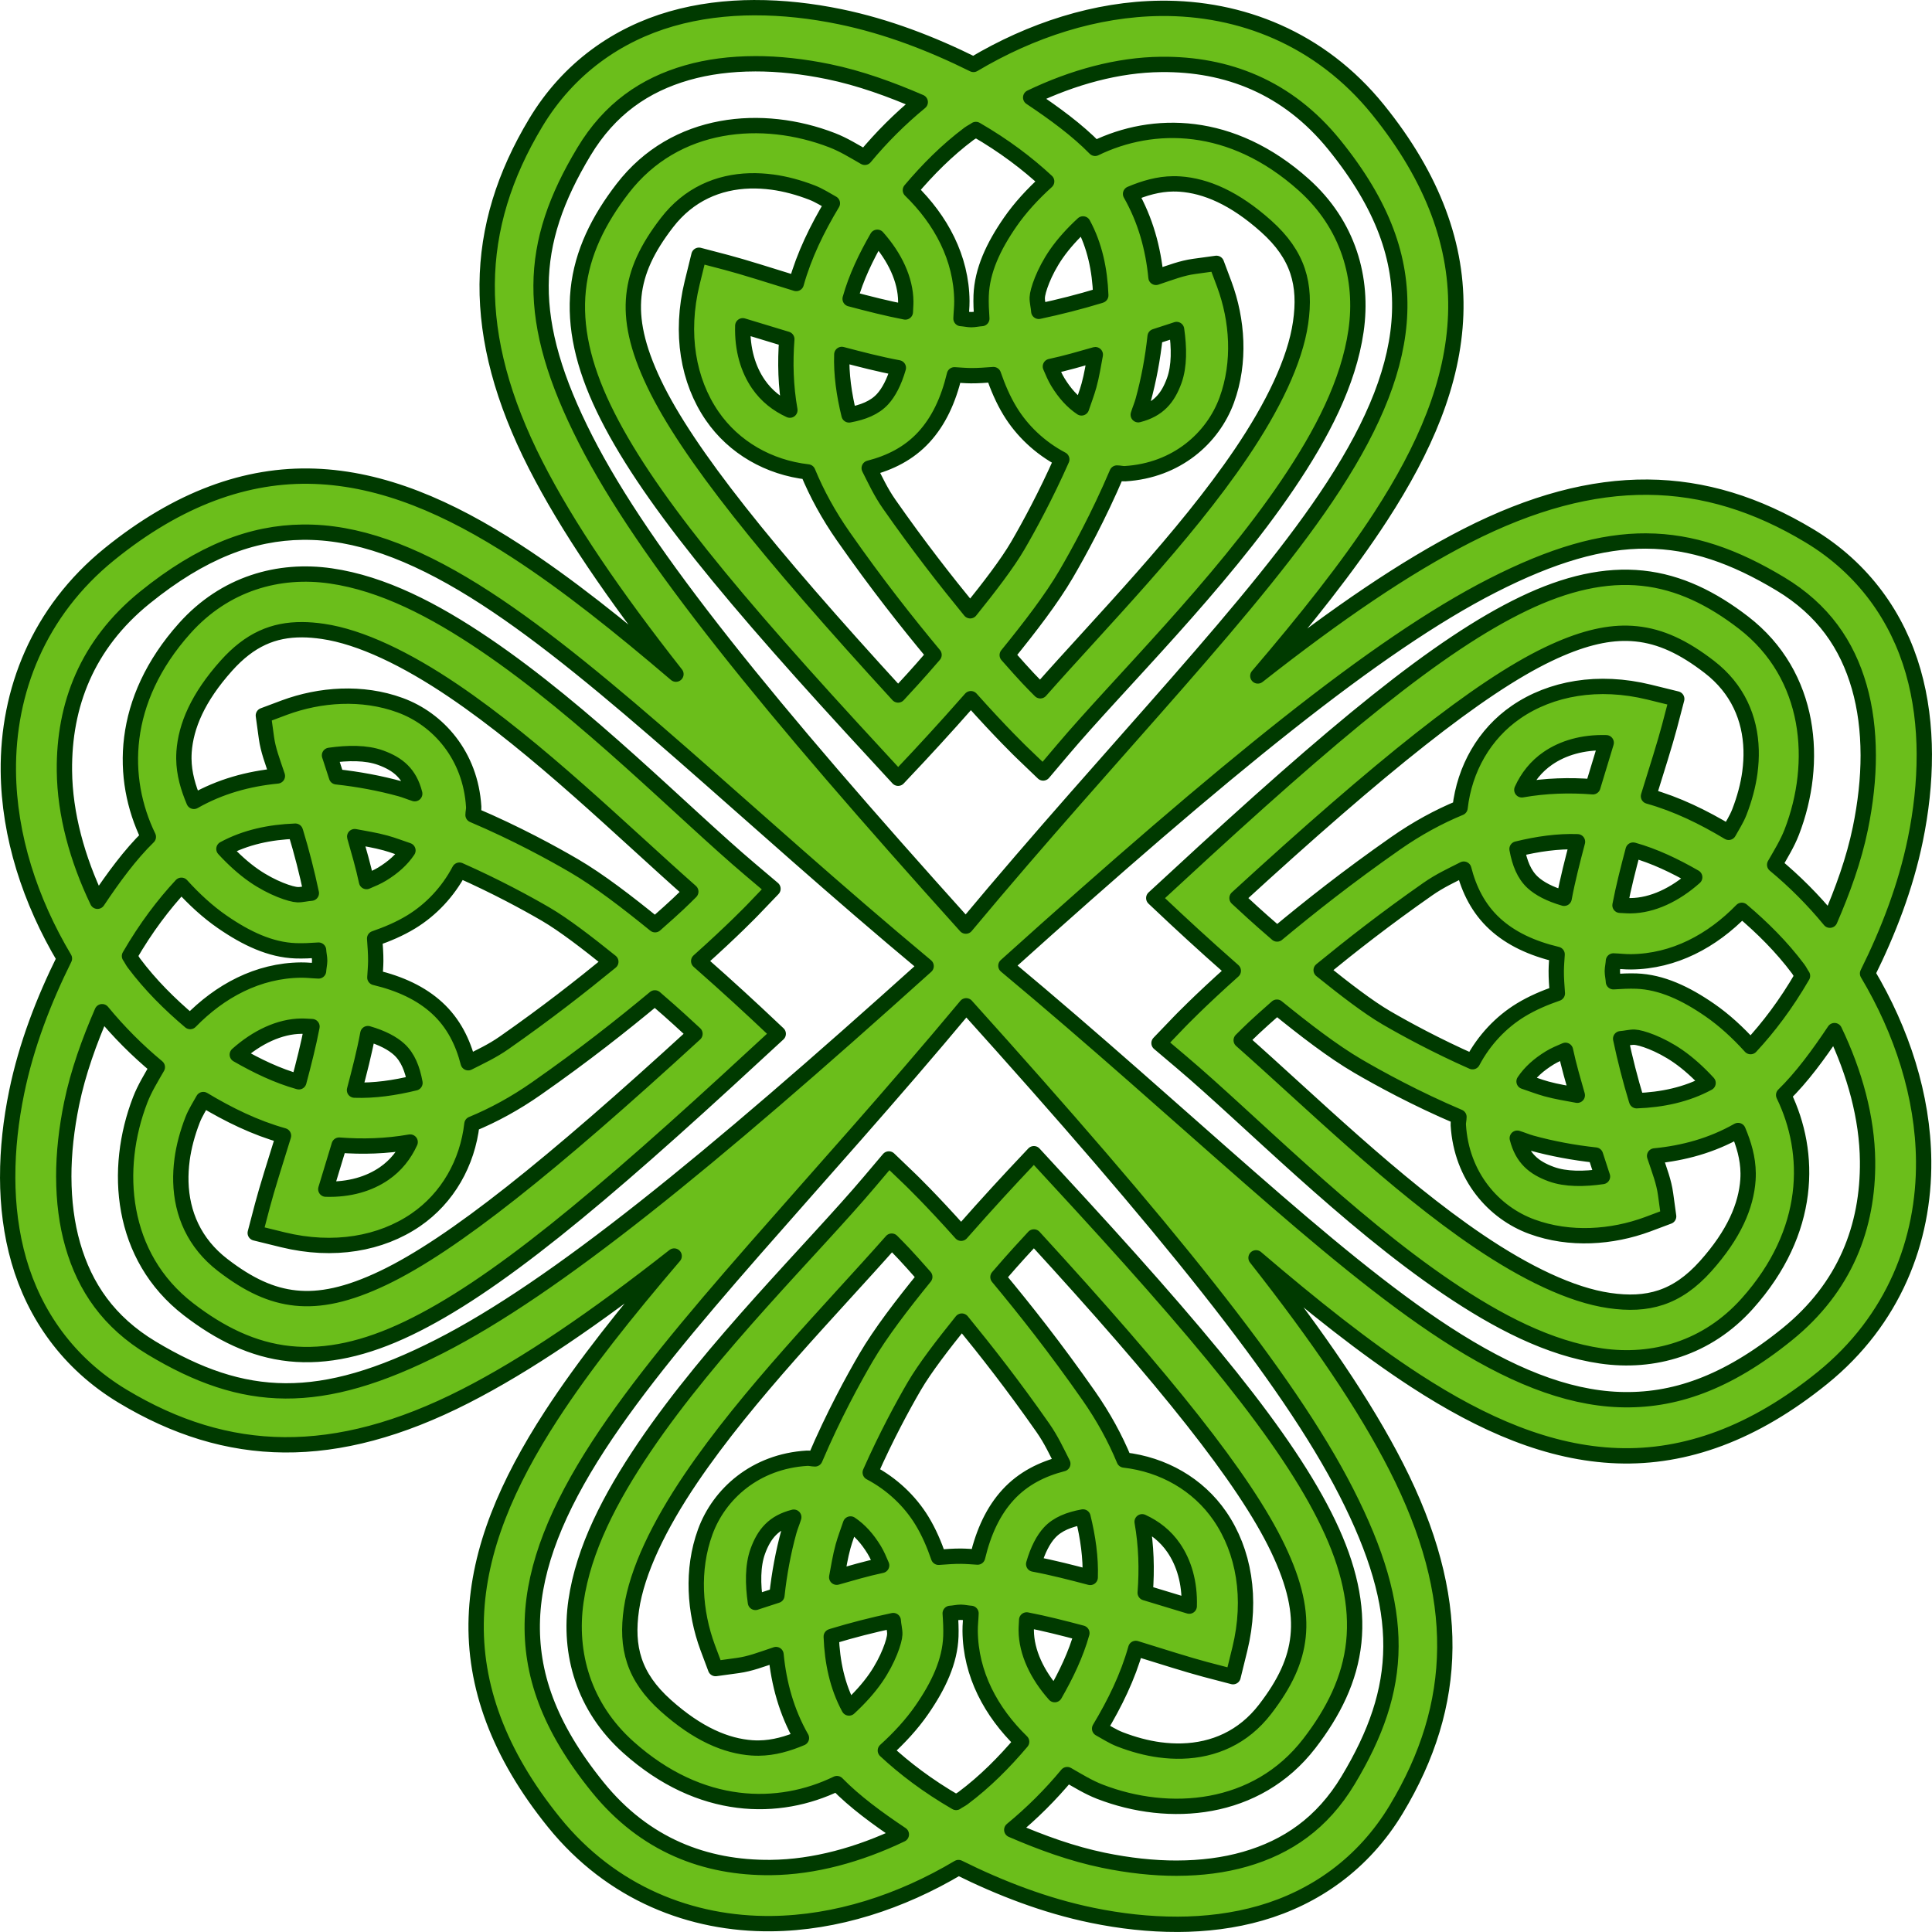
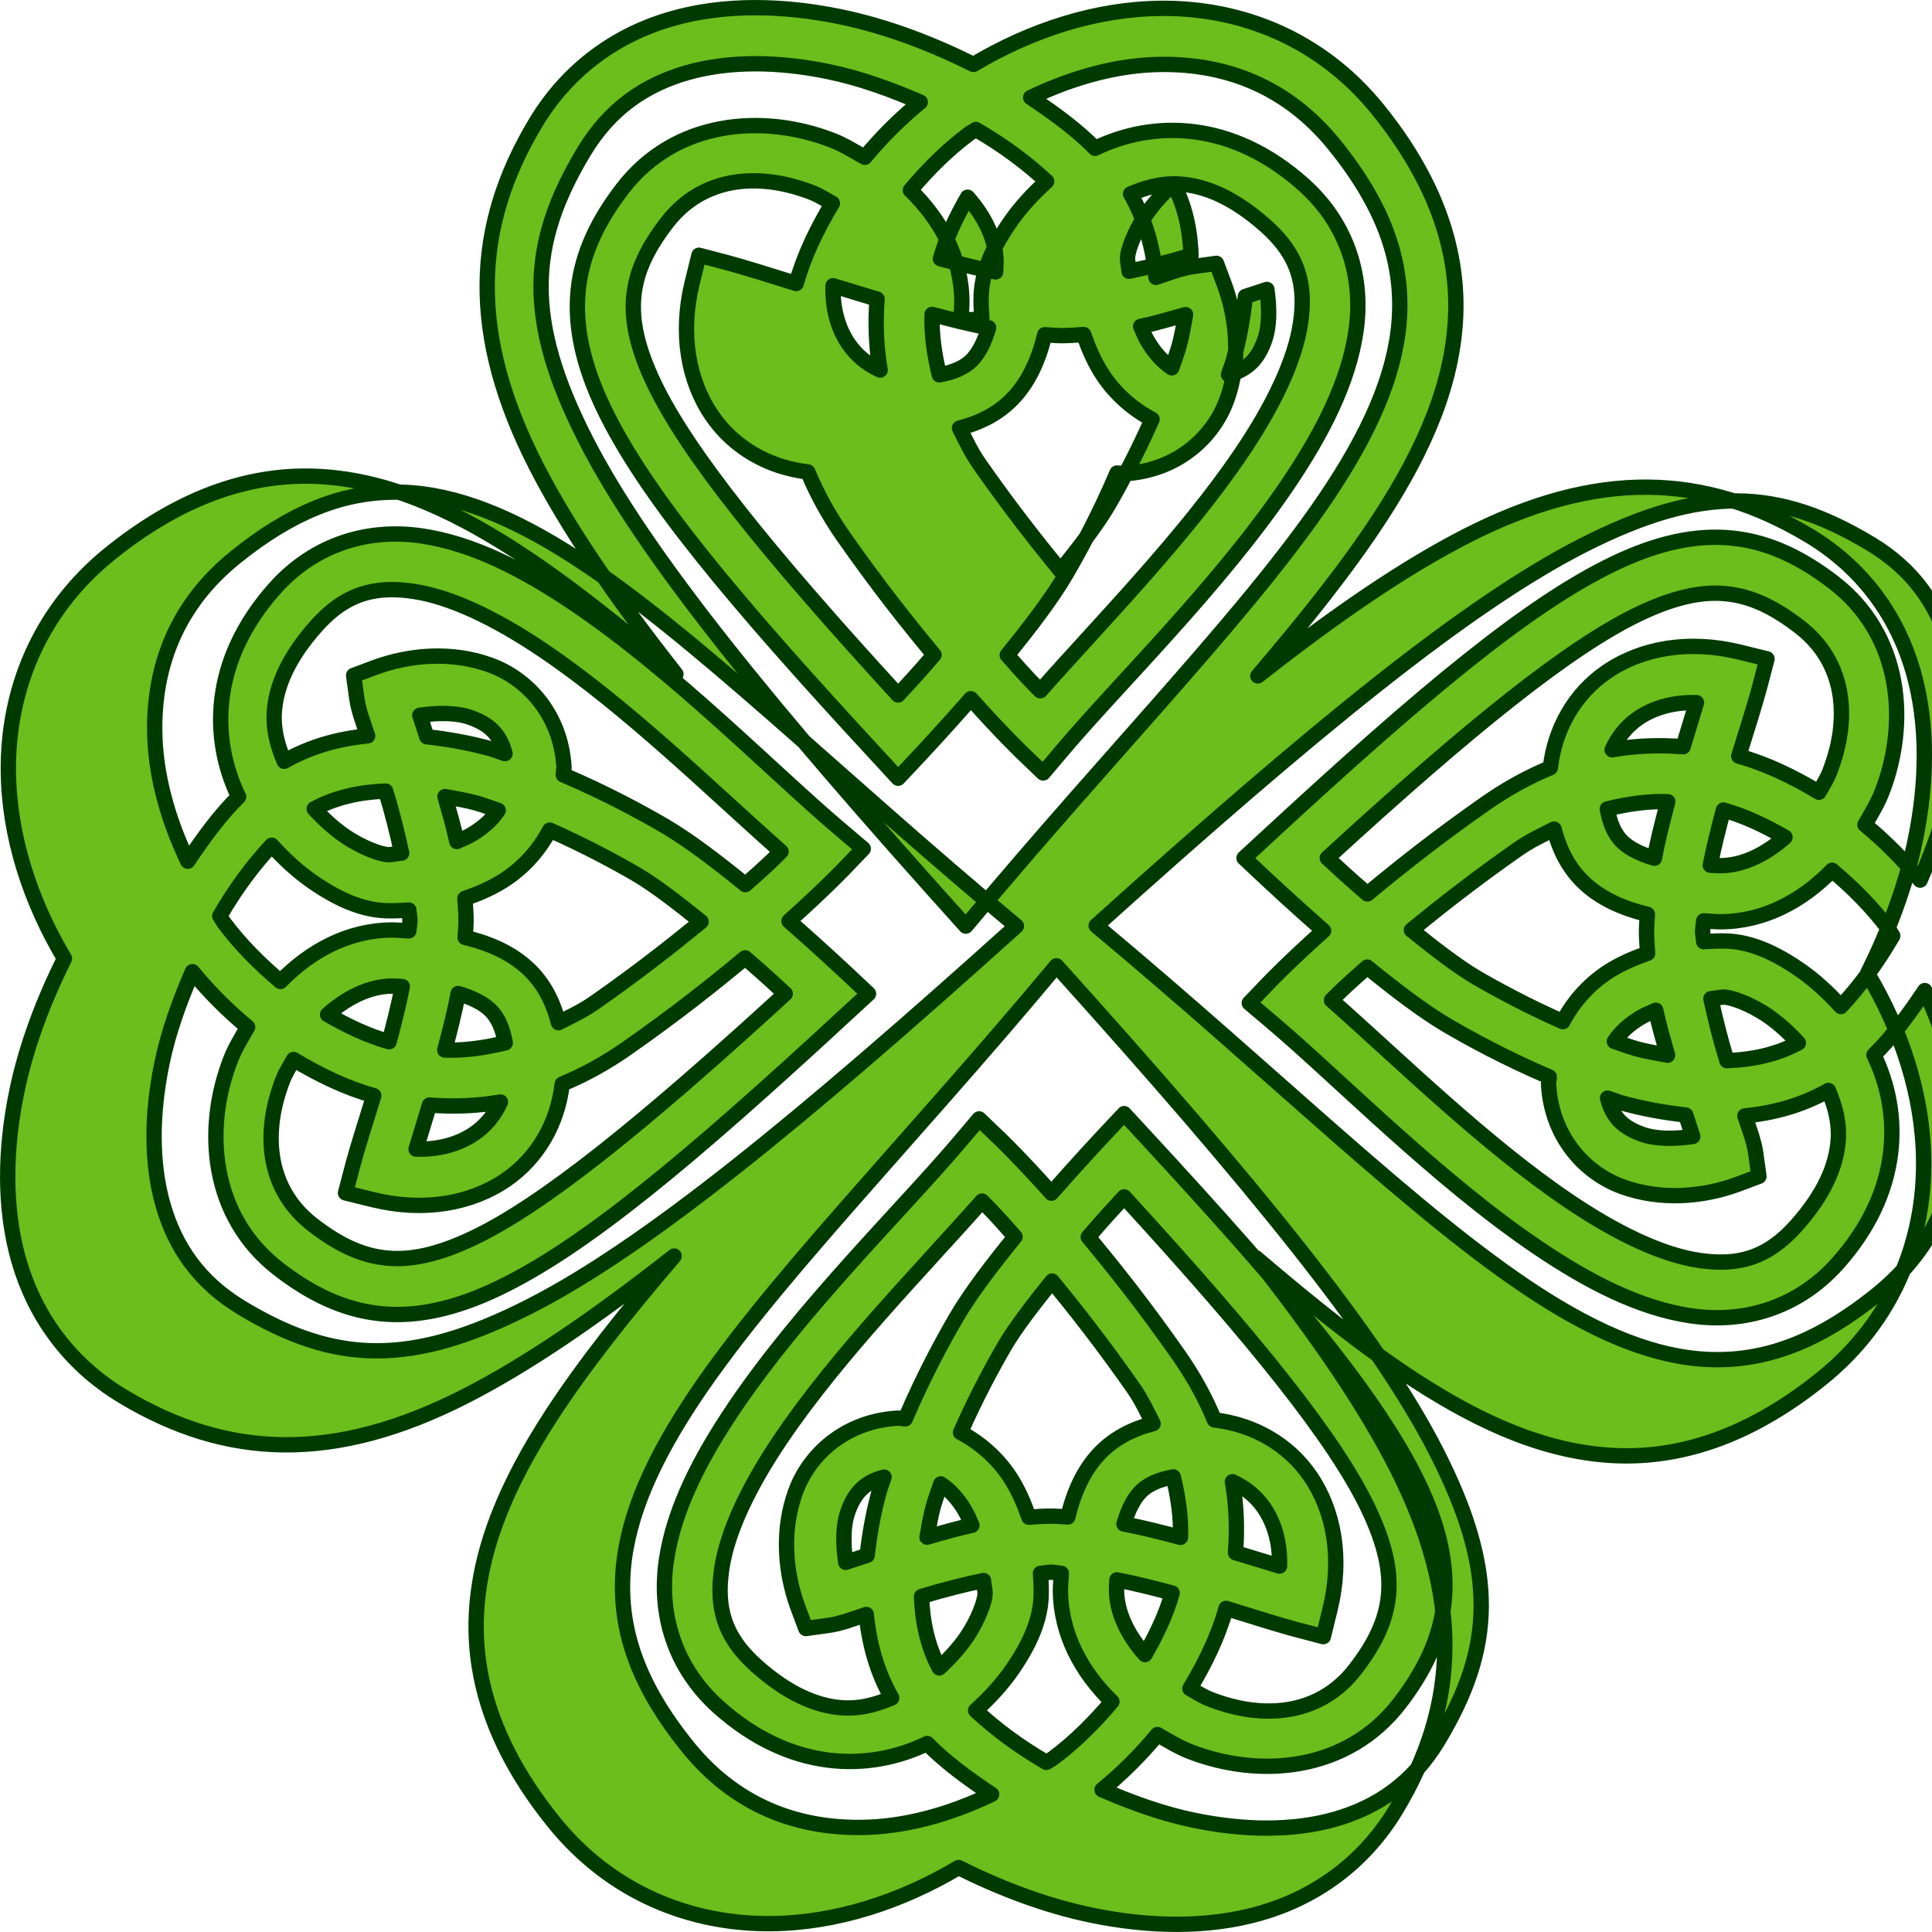
<svg xmlns="http://www.w3.org/2000/svg" width="284.51mm" height="284.51mm" version="1.1" viewBox="0 0 1008.1 1008.1">
  <g transform="translate(615.48 -48.314)">
-     <path d="m-221.73 52.314c-14.778 0.04-29.435 1.807-43.442 5.838-28.014 8.061-53.567 25.597-70.765 54.181-32.877 54.651-34.7 110.65 0 178.68 16.369 32.094 40.636 67.706 73.158 109.07-29.258-24.976-56.742-46.949-83.24-64.148-35.291-22.908-69.687-37.824-105.29-39.105-35.602-1.278-71.318 11.705-107 40.584-37.15 30.063-53.215 71.738-52.816 113.3 0.327 33.902 11.375 67.699 29.266 97.744-10.768 21.696-19.862 45.119-24.922 69.729-3.027 14.725-4.727 29.694-4.687 44.471h-0.01c0.04 14.778 1.807 29.435 5.838 43.442 8.061 28.014 25.597 53.567 54.181 70.765 54.651 32.877 110.65 34.7 178.68 0 32.094-16.369 67.706-40.636 109.07-73.158-24.976 29.258-46.949 56.742-64.148 83.24-22.908 35.291-37.824 69.687-39.105 105.29-1.278 35.602 11.705 71.318 40.584 107 30.063 37.15 71.738 53.215 113.3 52.816 33.902-0.327 67.699-11.375 97.744-29.266 21.696 10.768 45.12 19.862 69.729 24.922 14.724 3.028 29.694 4.727 44.471 4.687v0.01c14.778-0.04 29.435-1.807 43.442-5.838 28.014-8.061 53.567-25.597 70.765-54.181 32.877-54.651 34.7-110.65 0-178.68-16.369-32.094-40.636-67.706-73.158-109.07 29.258 24.976 56.742 46.949 83.24 64.148 35.291 22.908 69.687 37.825 105.29 39.105 35.602 1.278 71.318-11.705 107-40.584 37.15-30.063 53.215-71.738 52.816-113.3-0.327-33.902-11.375-67.699-29.266-97.744 10.768-21.696 19.862-45.119 24.922-69.729 3.028-14.725 4.727-29.694 4.687-44.471h0.01c-0.04-14.778-1.807-29.435-5.838-43.442-8.061-28.014-25.597-53.567-54.181-70.765-54.651-32.877-110.65-34.7-178.68 0-32.094 16.369-67.706 40.636-109.07 73.158 24.976-29.258 46.949-56.742 64.148-83.24 22.908-35.291 37.824-69.687 39.105-105.29 1.276-35.604-11.707-71.32-40.586-107.01-30.05-37.139-71.725-53.204-113.29-52.805-33.902 0.327-67.699 11.375-97.744 29.266-21.696-10.769-45.12-19.863-69.729-24.923-14.724-3.027-29.694-4.727-44.471-4.687v-7e-3zm0.114 29.266c12.461-0.033 25.399 1.44 38.412 4.116 16.376 3.367 32.432 9.203 47.9 15.898-10.561 8.688-20.237 18.326-28.923 28.809-5.573-3.194-11.071-6.609-17.034-8.917-36.158-13.994-81.781-10.524-109.29 25.151-12.59 16.326-21.194 33.55-23.207 52.816-2.013 19.264 2.594 39.605 13.261 61.848 21.334 44.485 66.627 98.96 143.02 181.54l10.632 11.546 10.746-11.432s12.893-13.758 27.208-30.066c15.815 17.724 26.522 28.009 26.522 28.009l11.204 10.746 10.06-11.889c29.456-34.829 81.923-85.922 117.52-138.56 17.799-26.317 31.736-53.087 35.668-80.253s-3.89-55.287-27.323-76.252c-37.695-33.726-78.631-33.634-108.83-18.977-9.24-9.455-21.05-18.132-33.61-26.522 22.069-10.574 45.505-17.044 68.135-17.262 34.125-0.329 65.807 11.666 90.321 41.956 25.695 31.753 35.074 59.522 34.068 87.57-1.007 28.047-13.087 57.577-34.411 90.428-40.31 62.103-113.2 135.21-191.95 229.67-102.56-113.9-167.64-193.58-198.35-253.79-31.87-62.483-29.929-102.1-0.914-150.33 13.463-22.378 31.739-34.826 53.738-41.156 10.998-3.165 22.978-4.655 35.44-4.687l-0.01-7e-3zm115.35 34.296c14.867 8.609 26.96 17.823 36.926 27.094-7.329 6.626-13.867 13.772-18.977 21.149-8.841 12.763-14.722 25.356-15.205 38.412-0.143 3.874 0.066 7.931 0.343 12.004-1.721 0.07-3.846 0.586-5.487 0.572h-0.114c-1.565-0.014-3.621-0.49-5.259-0.572 0.1-3.093 0.486-5.866 0.457-9.146-0.201-22.543-10.959-42.361-26.866-57.839 9.058-10.719 19.082-20.825 30.524-29.38 1.155-0.864 2.484-1.449 3.658-2.286v-7e-3zm-117.89 26.815c3.811-0.106 7.681 0.112 11.575 0.629l-0.01-8e-3c6.923 0.919 13.92 2.822 20.806 5.487 3.808 1.474 7.107 3.663 10.632 5.602-7.921 13.198-14.714 27.004-18.863 41.849-13.196-4.102-28.111-8.816-36.354-10.975l-14.404-3.773-3.544 14.404c-6.486 26.505-2.074 51.226 10.403 69.393 11.4 16.597 29.628 26.948 49.958 29.266 4.658 11.294 10.814 22.588 18.52 33.61 17.576 25.14 33.171 44.8 47.329 61.848-9.978 11.59-13.536 15.198-18.749 20.921-68.666-74.921-109.95-126.29-127.23-162.34-9.127-19.032-11.952-33.437-10.632-46.071 1.32-12.633 6.758-24.448 17.262-38.069 11.383-14.761 26.784-21.317 43.299-21.778zm220.9 1.558c1.129-0.011 2.269 0.02 3.422 0.1v-8e-3c13.53 0.941 28.432 7.201 45.043 22.064 16.858 15.083 20.826 30.416 17.948 50.301s-14.49 43.753-30.981 68.135c-29.848 44.133-73.353 88.259-104.83 123.92-4.614-4.661-6.871-6.82-17.262-18.634 11.718-14.427 23.159-29.277 30.752-42.292 6.459-11.072 16.922-30.115 26.522-52.702 1.457 8e-3 2.736 0.434 4.23 0.343 26.895-1.63 45.805-18.598 53.045-38.412 7.242-19.814 5.596-41.814-1.258-60.361l-4.115-10.975-11.661 1.601c-6.479 0.903-11.8 3.004-19.892 5.716-1.461-15.078-5.444-29.824-13.261-43.556 7.078-2.984 14.398-5.173 22.3-5.245zm-47.107 20.906c6.1 11.268 8.774 23.991 9.26 37.269-0.256 0.078-0.429 0.151-0.686 0.229-10.078 3.068-20.964 5.854-31.667 8.117-0.132-2.363-0.881-5.02-0.8-7.202 0.124-3.358 3.301-13.157 9.946-22.75 3.723-5.374 8.581-10.728 13.947-15.662zm-107.35 6.966c9.127 10.253 14.76 22.086 14.862 33.496 0.018 2.072-0.187 3.555-0.229 5.487-9.538-1.835-19.248-4.314-28.809-6.859 3.107-11.135 8.244-21.796 14.176-32.124zm-70.193 46.186c6.492 2.007 14.097 4.248 22.978 6.974-0.938 12.154-0.602 24.517 1.601 37.04-6.555-2.986-12.228-7.44-16.462-13.604-5.306-7.726-8.472-17.991-8.117-30.409zm226.36 1.943c1.357 9.475 1.523 19.143-1.258 26.751-3.305 9.044-8.262 15.06-18.749 17.72 0.78-2.53 1.804-4.856 2.515-7.431 2.955-10.705 5.05-21.996 6.288-33.382 2.982-0.996 6.92-2.228 9.489-3.087 0.945-0.316 0.809-0.28 1.715-0.572zm-174.68 13.01c9.718 2.555 19.46 5.098 29.495 6.974-2.179 7.536-5.069 12.898-8.231 16.348-4.163 4.542-10.207 6.889-17.491 8.231-2.605-10.652-4.133-21.224-3.773-31.553zm132.27 0.114c-1.018 5.361-1.827 10.728-3.315 16.119-1.101 3.989-2.586 7.751-3.887 11.661-4.803-3.214-8.811-7.694-12.347-13.49-1.499-2.457-2.696-5.306-3.887-8.117 8.146-1.736 15.782-3.997 23.436-6.173zm-53.159 10.403c2.271 6.549 4.987 13.023 8.688 19.092 6.262 10.266 15.583 19.14 26.98 25.151-8.307 18.78-17.178 35.101-22.978 45.042-5.505 9.435-14.825 21.542-24.808 33.953-12.762-15.604-26.702-33.362-42.299-55.674-4.401-6.295-7.23-12.511-10.403-18.749 10.725-2.748 20.688-7.623 28.58-16.234 7.668-8.365 12.738-19.264 15.891-32.467 2.847 0.172 5.787 0.432 8.574 0.457 3.869 0.037 7.839-0.295 11.775-0.572zm-360.48 82.225c1.752-0.02 3.506 1e-3 5.259 0.064 28.047 1.007 57.577 13.087 90.428 34.411 62.103 40.31 135.21 113.2 229.67 191.95-113.9 102.56-193.58 167.64-253.79 198.35-62.483 31.87-102.1 29.929-150.33 0.915-22.378-13.463-34.826-31.739-41.156-53.738-3.165-10.998-4.655-22.978-4.687-35.44l-0.01 8e-3c-0.033-12.461 1.44-25.399 4.115-38.412 3.367-16.376 9.203-32.433 15.898-47.9 8.688 10.561 18.326 20.237 28.809 28.923-3.194 5.573-6.609 11.071-8.917 17.034-13.994 36.158-10.524 81.781 25.151 109.29 16.326 12.59 33.55 21.194 52.816 23.207 19.264 2.013 39.605-2.594 61.848-13.261 44.484-21.334 98.96-66.627 181.54-143.02l11.546-10.632-11.432-10.746s-13.758-12.893-30.066-27.208c17.724-15.815 28.009-26.522 28.009-26.522l10.746-11.203-11.889-10.06c-34.829-29.456-85.922-81.924-138.56-117.52-26.317-17.799-53.087-31.736-80.253-35.668-27.166-3.932-55.287 3.89-76.252 27.323-33.726 37.695-33.634 78.631-18.977 108.83-9.455 9.24-18.132 21.05-26.522 33.61-10.574-22.069-17.044-45.505-17.262-68.135-0.329-34.125 11.666-65.807 41.956-90.321 29.768-24.089 56.033-33.837 82.311-34.132zm701.27 4.609c23.744 0.128 45.706 7.864 69.822 22.371 22.378 13.463 34.826 31.739 41.156 53.738 3.165 10.998 4.655 22.978 4.687 35.439l8e-3 -8e-3c0.033 12.461-1.44 25.399-4.116 38.412-3.367 16.376-9.203 32.433-15.898 47.9-8.688-10.561-18.326-20.237-28.809-28.923 3.194-5.573 6.609-11.071 8.917-17.034 13.995-36.158 10.524-81.781-25.15-109.29-16.326-12.59-33.55-21.194-52.816-23.207-19.264-2.013-39.605 2.594-61.848 13.261-44.485 21.334-98.96 66.627-181.54 143.02l-11.546 10.632 11.432 10.746s13.758 12.893 30.066 27.208c-17.724 15.815-28.009 26.522-28.009 26.522l-10.745 11.2 11.889 10.06c34.829 29.456 85.922 81.923 138.56 117.52 26.317 17.799 53.087 31.736 80.253 35.668 27.166 3.932 55.287-3.89 76.252-27.323 33.726-37.695 33.635-78.631 18.977-108.83 9.455-9.24 18.132-21.05 26.522-33.61 10.573 22.069 17.044 45.505 17.262 68.135 0.329 34.125-11.666 65.807-41.956 90.321-31.753 25.695-59.522 35.074-87.57 34.068-28.047-1.007-57.577-13.088-90.428-34.411-62.095-40.32-135.2-113.21-229.66-191.96 113.9-102.56 193.58-167.64 253.79-198.35 31.242-15.935 56.767-23.414 80.511-23.286zm-701.49 46.279c3.437 0.018 7.003 0.318 10.732 0.857 19.885 2.878 43.753 14.49 68.135 30.981 44.133 29.848 88.26 73.353 123.92 104.83-4.661 4.614-6.82 6.871-18.634 17.262-14.428-11.718-29.277-23.159-42.292-30.752-11.072-6.459-30.115-16.922-52.702-26.522 0.01-1.457 0.434-2.736 0.343-4.23-1.63-26.895-18.598-45.805-38.412-53.045-19.814-7.242-41.814-5.596-60.362 1.258l-10.975 4.116 1.601 11.661c0.903 6.479 3.004 11.8 5.716 19.892-15.078 1.461-29.824 5.444-43.556 13.261-2.984-7.078-5.173-14.398-5.244-22.3-0.011-1.129 0.018-2.269 0.1-3.422h-0.01c0.941-13.53 7.201-28.432 22.064-45.042 12.255-13.697 24.677-18.886 39.569-18.806zm691.38 1.865c1.64 0.031 3.244 0.135 4.823 0.3 12.633 1.32 24.448 6.758 38.069 17.262 14.761 11.383 21.317 26.784 21.778 43.299 0.106 3.811-0.112 7.681-0.629 11.575l8e-3 -8e-3c-0.919 6.923-2.822 13.92-5.487 20.806-1.474 3.808-3.663 7.107-5.602 10.632-13.198-7.921-27.004-14.714-41.849-18.863 4.102-13.196 8.816-28.111 10.975-36.354l3.773-14.404-14.404-3.544c-26.505-6.486-51.226-2.074-69.393 10.403-16.597 11.4-26.948 29.628-29.266 49.958-11.294 4.658-22.588 10.814-33.61 18.52-25.14 17.575-44.8 33.171-61.848 47.329-11.59-9.978-15.198-13.536-20.921-18.749 74.922-68.666 126.29-109.95 162.34-127.23 16.653-7.987 29.767-11.151 41.248-10.932zm-10.946 57.11c-2.007 6.492-4.248 14.097-6.974 22.979-12.154-0.938-24.517-0.602-37.04 1.601 2.986-6.554 7.44-12.228 13.604-16.462 7.726-5.306 17.991-8.472 30.409-8.117zm-652.09 5.666c4.552 0.136 8.871 0.789 12.675 2.179 9.044 3.305 15.06 8.262 17.72 18.749-2.53-0.78-4.856-1.804-7.431-2.515-10.705-2.955-21.996-5.05-33.382-6.288-0.996-2.982-2.228-6.92-3.087-9.489-0.316-0.945-0.28-0.809-0.572-1.715 4.738-0.679 9.523-1.058 14.076-0.922zm-31.903 40.477c0.078 0.256 0.151 0.429 0.229 0.686 3.068 10.078 5.854 20.964 8.117 31.667-2.363 0.132-5.02 0.881-7.202 0.8-3.358-0.124-13.157-3.301-22.75-9.946-5.374-3.723-10.728-8.581-15.662-13.947 11.268-6.1 23.991-8.774 37.269-9.26zm30.974 2.858c5.361 1.018 10.728 1.827 16.119 3.315 3.989 1.101 7.751 2.586 11.661 3.887-3.214 4.803-7.694 8.811-13.49 12.347-2.457 1.499-5.306 2.696-8.117 3.887-1.736-8.146-3.997-15.782-6.173-23.436zm638.04 2.672c-2.555 9.718-5.098 19.46-6.974 29.495-7.536-2.179-12.898-5.069-16.348-8.231-4.542-4.163-6.889-10.207-8.231-17.491 10.652-2.605 21.224-4.133 31.553-3.773zm29.038 4.344c11.135 3.107 21.796 8.244 32.124 14.176-10.253 9.127-22.086 14.76-33.496 14.862-2.072 0.018-3.555-0.187-5.487-0.229 1.835-9.538 4.314-19.248 6.859-28.809zm-88.37 9.946c2.748 10.725 7.623 20.688 16.234 28.58 8.365 7.668 19.264 12.738 32.467 15.891-0.172 2.847-0.432 5.787-0.457 8.574-0.037 3.869 0.295 7.839 0.572 11.775-6.549 2.271-13.023 4.987-19.092 8.688-10.266 6.262-19.14 15.583-25.151 26.98-18.78-8.308-35.101-17.178-45.042-22.978-9.435-5.505-21.542-14.825-33.953-24.808 15.604-12.762 33.362-26.702 55.674-42.299 6.295-4.401 12.51-7.23 18.749-10.403zm-524.06 0.529c18.78 8.308 35.101 17.178 45.042 22.979 9.435 5.505 21.542 14.825 33.953 24.808-15.604 12.762-33.362 26.702-55.674 42.299-6.295 4.401-12.511 7.23-18.749 10.403-2.748-10.725-7.623-20.688-16.234-28.58-8.365-7.668-19.264-12.738-32.467-15.891 0.172-2.847 0.432-5.787 0.457-8.574 0.037-3.869-0.295-7.839-0.572-11.775 6.549-2.271 13.023-4.987 19.092-8.688 10.266-6.262 19.14-15.583 25.151-26.98zm-145.07 7.888c6.626 7.329 13.772 13.867 21.149 18.977 12.763 8.841 25.356 14.721 38.412 15.205 3.874 0.143 7.931-0.067 12.004-0.343 0.07 1.721 0.586 3.846 0.572 5.487v0.114c-0.014 1.565-0.49 3.621-0.572 5.259-3.093-0.1-5.866-0.487-9.146-0.457-22.543 0.201-42.361 10.959-57.839 26.865-10.72-9.058-20.825-19.082-29.38-30.524-0.864-1.155-1.449-2.484-2.286-3.658h-0.01c8.609-14.867 17.823-26.96 27.094-36.926zm814.2 13.075c10.719 9.058 20.825 19.082 29.38 30.524 0.864 1.155 1.449 2.484 2.286 3.658h8e-3c-8.609 14.867-17.823 26.96-27.094 36.926-6.626-7.329-13.772-13.867-21.149-18.977-12.763-8.841-25.356-14.721-38.412-15.205-3.874-0.143-7.931 0.067-12.004 0.343-0.07-1.721-0.586-3.846-0.572-5.487v-0.114c0.014-1.565 0.49-3.621 0.572-5.259 3.093 0.1 5.866 0.487 9.146 0.457 22.543-0.201 42.361-10.959 57.839-26.865zm-567.15 45.686c11.59 9.978 15.198 13.536 20.921 18.749-74.921 68.666-126.29 109.95-162.34 127.23-19.032 9.127-33.437 11.952-46.071 10.632-12.634-1.32-24.448-6.758-38.069-17.262-14.761-11.383-21.317-26.784-21.778-43.299-0.106-3.811 0.112-7.681 0.629-11.575l-0.01 8e-3c0.919-6.923 2.822-13.92 5.487-20.806 1.474-3.808 3.663-7.107 5.602-10.632 13.198 7.921 27.004 14.714 41.849 18.863-4.102 13.196-8.816 28.111-10.975 36.354l-3.773 14.405 14.404 3.544c26.505 6.486 51.226 2.074 69.393-10.403 16.597-11.4 26.948-29.628 29.266-49.958 11.294-4.658 22.588-10.814 33.61-18.52 25.14-17.575 44.8-33.171 61.848-47.329zm162.43 4.137c102.57 113.9 167.65 193.58 198.36 253.79 31.87 62.483 29.929 102.1 0.915 150.33-13.463 22.378-31.739 34.826-53.738 41.156-10.998 3.165-22.978 4.655-35.44 4.687l0.01 0.01c-12.461 0.033-25.399-1.44-38.412-4.115-16.376-3.367-32.433-9.203-47.9-15.898 10.561-8.688 20.237-18.326 28.923-28.809 5.573 3.194 11.071 6.609 17.034 8.917 36.158 13.994 81.781 10.524 109.29-25.151 12.59-16.326 21.194-33.55 23.207-52.816 2.013-19.264-2.594-39.605-13.261-61.848-21.334-44.485-66.627-98.96-143.02-181.54l-10.632-11.546-10.746 11.432s-12.893 13.758-27.208 30.066c-15.815-17.724-26.522-28.009-26.522-28.009l-11.203-10.746-10.06 11.889c-29.456 34.829-81.923 85.922-117.52 138.56-17.799 26.317-31.736 53.087-35.668 80.253-3.932 27.166 3.89 55.287 27.323 76.252 37.695 33.726 78.631 33.635 108.83 18.977 9.24 9.455 21.05 18.132 33.61 26.523-22.069 10.574-45.505 17.044-68.135 17.262-34.125 0.329-65.807-11.666-90.321-41.956-25.695-31.753-35.074-59.522-34.068-87.57 1.007-28.047 13.087-57.577 34.411-90.428 40.31-62.103 113.2-135.21 191.95-229.67zm162.14 0.707c14.428 11.718 29.277 23.159 42.292 30.752 11.072 6.459 30.115 16.922 52.702 26.522-0.01 1.457-0.434 2.736-0.343 4.23 1.63 26.895 18.598 45.805 38.412 53.045 19.814 7.242 41.814 5.596 60.361-1.258l10.975-4.116-1.601-11.661c-0.903-6.479-3.004-11.8-5.716-19.892 15.078-1.461 29.824-5.444 43.556-13.261 2.984 7.078 5.173 14.398 5.245 22.3 0.011 1.129-0.018 2.269-0.1 3.422h8e-3c-0.941 13.53-7.201 28.432-22.064 45.042-15.083 16.858-30.416 20.826-50.301 17.948-19.885-2.878-43.753-14.49-68.136-30.981-44.133-29.848-88.259-73.353-123.92-104.83 4.661-4.614 6.82-6.871 18.634-17.262zm-508.97 9.903c2.072-0.018 3.555 0.187 5.487 0.229-1.835 9.538-4.314 19.248-6.859 28.809-11.135-3.107-21.796-8.244-32.124-14.176 10.253-9.127 22.086-14.76 33.496-14.862zm34.639 3.887c7.536 2.179 12.898 5.069 16.348 8.231 4.542 4.163 6.889 10.207 8.231 17.491-10.653 2.605-21.224 4.133-31.553 3.773 2.555-9.718 5.098-19.46 6.973-29.495zm660.9 1.872c3.358 0.124 13.157 3.301 22.75 9.946 5.374 3.723 10.728 8.581 15.662 13.947-11.268 6.1-23.991 8.774-37.269 9.26-0.078-0.256-0.151-0.429-0.229-0.686-3.068-10.078-5.854-20.964-8.117-31.667 2.363-0.132 5.02-0.881 7.202-0.8zm-36.004 6.859c1.736 8.146 3.997 15.782 6.173 23.436-5.361-1.018-10.728-1.827-16.119-3.315-3.989-1.101-7.751-2.586-11.661-3.887 3.214-4.803 7.694-8.811 13.49-12.347 2.457-1.499 5.306-2.696 8.117-3.887zm-25.151 45.843c2.53 0.78 4.856 1.804 7.431 2.515 10.705 2.955 21.996 5.05 33.382 6.288 0.996 2.982 2.228 6.92 3.087 9.489 0.316 0.945 0.28 0.809 0.572 1.715-9.475 1.357-19.143 1.523-26.751-1.258-9.044-3.305-15.06-8.262-17.72-18.749zm-577.68 2.015c-2.986 6.554-7.44 12.228-13.604 16.462-7.726 5.306-17.991 8.472-30.409 8.117 2.007-6.492 4.249-14.097 6.974-22.979 12.154 0.938 24.517 0.602 37.04-1.601zm325.46 49.522c68.666 74.921 109.95 126.29 127.23 162.34 9.127 19.032 11.952 33.437 10.632 46.071-1.32 12.633-6.758 24.448-17.262 38.069-11.382 14.761-26.784 21.317-43.299 21.778-3.811 0.106-7.681-0.112-11.575-0.629l0.01 8e-3c-6.923-0.919-13.92-2.822-20.806-5.487-3.808-1.474-7.107-3.663-10.632-5.602 7.921-13.198 14.714-27.004 18.863-41.849 13.196 4.102 28.111 8.816 36.354 10.975l14.404 3.773 3.544-14.404c6.486-26.505 2.074-51.226-10.403-69.393-11.4-16.597-29.628-26.948-49.958-29.266-4.658-11.294-10.814-22.588-18.52-33.61-17.576-25.14-33.171-44.8-47.329-61.848 9.978-11.59 13.536-15.198 18.749-20.921zm-74.194 2.179c4.614 4.661 6.871 6.82 17.262 18.634-11.718 14.427-23.159 29.277-30.752 42.292-6.459 11.072-16.922 30.115-26.522 52.702-1.457-8e-3 -2.736-0.434-4.23-0.343-26.895 1.63-45.805 18.598-53.045 38.412-7.242 19.814-5.596 41.814 1.258 60.361l4.115 10.975 11.661-1.601c6.479-0.903 11.8-3.004 19.892-5.716 1.461 15.078 5.444 29.824 13.261 43.556-7.078 2.984-14.398 5.173-22.3 5.244-1.129 0.011-2.269-0.018-3.422-0.1v8e-3c-13.53-0.941-28.432-7.201-45.042-22.064-16.858-15.083-20.826-30.416-17.948-50.301 2.878-19.885 14.49-43.753 30.981-68.135 29.848-44.133 73.353-88.259 104.83-123.92zm36.583 41.727c12.762 15.604 26.703 33.362 42.299 55.674 4.401 6.295 7.23 12.511 10.403 18.749-10.725 2.748-20.688 7.623-28.58 16.234-7.668 8.365-12.738 19.264-15.891 32.467-2.847-0.172-5.787-0.432-8.574-0.457-3.869-0.037-7.839 0.295-11.775 0.572-2.271-6.549-4.987-13.023-8.688-19.092-6.262-10.266-15.583-19.14-26.98-25.151 8.308-18.78 17.178-35.101 22.979-45.042 5.505-9.435 14.825-21.542 24.808-33.953zm63.22 102.2c2.605 10.653 4.133 21.224 3.773 31.553-9.718-2.555-19.46-5.098-29.495-6.974 2.179-7.536 5.069-12.898 8.231-16.348 4.163-4.542 10.207-6.889 17.491-8.231zm-150.9 0.114c-0.78 2.53-1.804 4.856-2.515 7.431-2.955 10.705-5.05 21.996-6.288 33.382-2.982 0.996-6.92 2.228-9.489 3.087-0.945 0.316-0.809 0.28-1.715 0.572-1.357-9.475-1.523-19.143 1.258-26.751 3.305-9.044 8.262-15.06 18.749-17.72zm181.77 2.401c6.554 2.986 12.228 7.44 16.462 13.604 5.306 7.726 8.472 17.991 8.117 30.409-6.492-2.007-14.097-4.248-22.978-6.974 0.938-12.154 0.602-24.517-1.601-37.04zm-152.16 1.143c4.803 3.214 8.811 7.694 12.347 13.49 1.499 2.457 2.696 5.306 3.887 8.117-8.146 1.736-15.782 3.997-23.436 6.173 1.018-5.361 1.827-10.728 3.315-16.119 1.101-3.989 2.586-7.751 3.887-11.661zm57.504 46.071h0.114c1.565 0.014 3.621 0.49 5.259 0.572-0.1 3.093-0.486 5.866-0.457 9.146 0.201 22.543 10.959 42.361 26.865 57.839-9.058 10.719-19.082 20.825-30.524 29.38-1.155 0.864-2.484 1.449-3.658 2.286v8e-3c-14.867-8.609-26.96-17.823-36.926-27.094 7.329-6.626 13.867-13.772 18.977-21.149 8.841-12.763 14.721-25.356 15.205-38.412 0.143-3.874-0.066-7.931-0.343-12.004 1.721-0.07 3.846-0.586 5.487-0.572zm34.411 4.001c9.538 1.835 19.248 4.314 28.809 6.859-3.107 11.135-8.244 21.796-14.176 32.124-9.127-10.253-14.76-22.086-14.862-33.496-0.018-2.072 0.187-3.555 0.229-5.487zm-69.621 0.336c0.132 2.363 0.881 5.02 0.8 7.202-0.124 3.358-3.301 13.157-9.946 22.75-3.723 5.374-8.581 10.728-13.947 15.662-6.1-11.268-8.774-23.991-9.26-37.269 0.256-0.078 0.429-0.151 0.686-0.229 10.078-3.068 20.964-5.854 31.667-8.117z" color="#000000" fill="#6bbe1b" stroke="#003a00" stroke-linejoin="round" stroke-width="8" style="block-progression:tb;text-indent:0;text-transform:none" />
+     <path d="m-221.73 52.314c-14.778 0.04-29.435 1.807-43.442 5.838-28.014 8.061-53.567 25.597-70.765 54.181-32.877 54.651-34.7 110.65 0 178.68 16.369 32.094 40.636 67.706 73.158 109.07-29.258-24.976-56.742-46.949-83.24-64.148-35.291-22.908-69.687-37.824-105.29-39.105-35.602-1.278-71.318 11.705-107 40.584-37.15 30.063-53.215 71.738-52.816 113.3 0.327 33.902 11.375 67.699 29.266 97.744-10.768 21.696-19.862 45.119-24.922 69.729-3.027 14.725-4.727 29.694-4.687 44.471h-0.01c0.04 14.778 1.807 29.435 5.838 43.442 8.061 28.014 25.597 53.567 54.181 70.765 54.651 32.877 110.65 34.7 178.68 0 32.094-16.369 67.706-40.636 109.07-73.158-24.976 29.258-46.949 56.742-64.148 83.24-22.908 35.291-37.824 69.687-39.105 105.29-1.278 35.602 11.705 71.318 40.584 107 30.063 37.15 71.738 53.215 113.3 52.816 33.902-0.327 67.699-11.375 97.744-29.266 21.696 10.768 45.12 19.862 69.729 24.922 14.724 3.028 29.694 4.727 44.471 4.687v0.01c14.778-0.04 29.435-1.807 43.442-5.838 28.014-8.061 53.567-25.597 70.765-54.181 32.877-54.651 34.7-110.65 0-178.68-16.369-32.094-40.636-67.706-73.158-109.07 29.258 24.976 56.742 46.949 83.24 64.148 35.291 22.908 69.687 37.825 105.29 39.105 35.602 1.278 71.318-11.705 107-40.584 37.15-30.063 53.215-71.738 52.816-113.3-0.327-33.902-11.375-67.699-29.266-97.744 10.768-21.696 19.862-45.119 24.922-69.729 3.028-14.725 4.727-29.694 4.687-44.471h0.01c-0.04-14.778-1.807-29.435-5.838-43.442-8.061-28.014-25.597-53.567-54.181-70.765-54.651-32.877-110.65-34.7-178.68 0-32.094 16.369-67.706 40.636-109.07 73.158 24.976-29.258 46.949-56.742 64.148-83.24 22.908-35.291 37.824-69.687 39.105-105.29 1.276-35.604-11.707-71.32-40.586-107.01-30.05-37.139-71.725-53.204-113.29-52.805-33.902 0.327-67.699 11.375-97.744 29.266-21.696-10.769-45.12-19.863-69.729-24.923-14.724-3.027-29.694-4.727-44.471-4.687v-7e-3zm0.114 29.266c12.461-0.033 25.399 1.44 38.412 4.116 16.376 3.367 32.432 9.203 47.9 15.898-10.561 8.688-20.237 18.326-28.923 28.809-5.573-3.194-11.071-6.609-17.034-8.917-36.158-13.994-81.781-10.524-109.29 25.151-12.59 16.326-21.194 33.55-23.207 52.816-2.013 19.264 2.594 39.605 13.261 61.848 21.334 44.485 66.627 98.96 143.02 181.54l10.632 11.546 10.746-11.432s12.893-13.758 27.208-30.066c15.815 17.724 26.522 28.009 26.522 28.009l11.204 10.746 10.06-11.889c29.456-34.829 81.923-85.922 117.52-138.56 17.799-26.317 31.736-53.087 35.668-80.253s-3.89-55.287-27.323-76.252c-37.695-33.726-78.631-33.634-108.83-18.977-9.24-9.455-21.05-18.132-33.61-26.522 22.069-10.574 45.505-17.044 68.135-17.262 34.125-0.329 65.807 11.666 90.321 41.956 25.695 31.753 35.074 59.522 34.068 87.57-1.007 28.047-13.087 57.577-34.411 90.428-40.31 62.103-113.2 135.21-191.95 229.67-102.56-113.9-167.64-193.58-198.35-253.79-31.87-62.483-29.929-102.1-0.914-150.33 13.463-22.378 31.739-34.826 53.738-41.156 10.998-3.165 22.978-4.655 35.44-4.687l-0.01-7e-3zm115.35 34.296c14.867 8.609 26.96 17.823 36.926 27.094-7.329 6.626-13.867 13.772-18.977 21.149-8.841 12.763-14.722 25.356-15.205 38.412-0.143 3.874 0.066 7.931 0.343 12.004-1.721 0.07-3.846 0.586-5.487 0.572h-0.114c-1.565-0.014-3.621-0.49-5.259-0.572 0.1-3.093 0.486-5.866 0.457-9.146-0.201-22.543-10.959-42.361-26.866-57.839 9.058-10.719 19.082-20.825 30.524-29.38 1.155-0.864 2.484-1.449 3.658-2.286v-7e-3zm-117.89 26.815c3.811-0.106 7.681 0.112 11.575 0.629l-0.01-8e-3c6.923 0.919 13.92 2.822 20.806 5.487 3.808 1.474 7.107 3.663 10.632 5.602-7.921 13.198-14.714 27.004-18.863 41.849-13.196-4.102-28.111-8.816-36.354-10.975l-14.404-3.773-3.544 14.404c-6.486 26.505-2.074 51.226 10.403 69.393 11.4 16.597 29.628 26.948 49.958 29.266 4.658 11.294 10.814 22.588 18.52 33.61 17.576 25.14 33.171 44.8 47.329 61.848-9.978 11.59-13.536 15.198-18.749 20.921-68.666-74.921-109.95-126.29-127.23-162.34-9.127-19.032-11.952-33.437-10.632-46.071 1.32-12.633 6.758-24.448 17.262-38.069 11.383-14.761 26.784-21.317 43.299-21.778zm220.9 1.558c1.129-0.011 2.269 0.02 3.422 0.1v-8e-3c13.53 0.941 28.432 7.201 45.043 22.064 16.858 15.083 20.826 30.416 17.948 50.301s-14.49 43.753-30.981 68.135c-29.848 44.133-73.353 88.259-104.83 123.92-4.614-4.661-6.871-6.82-17.262-18.634 11.718-14.427 23.159-29.277 30.752-42.292 6.459-11.072 16.922-30.115 26.522-52.702 1.457 8e-3 2.736 0.434 4.23 0.343 26.895-1.63 45.805-18.598 53.045-38.412 7.242-19.814 5.596-41.814-1.258-60.361l-4.115-10.975-11.661 1.601c-6.479 0.903-11.8 3.004-19.892 5.716-1.461-15.078-5.444-29.824-13.261-43.556 7.078-2.984 14.398-5.173 22.3-5.245zc6.1 11.268 8.774 23.991 9.26 37.269-0.256 0.078-0.429 0.151-0.686 0.229-10.078 3.068-20.964 5.854-31.667 8.117-0.132-2.363-0.881-5.02-0.8-7.202 0.124-3.358 3.301-13.157 9.946-22.75 3.723-5.374 8.581-10.728 13.947-15.662zm-107.35 6.966c9.127 10.253 14.76 22.086 14.862 33.496 0.018 2.072-0.187 3.555-0.229 5.487-9.538-1.835-19.248-4.314-28.809-6.859 3.107-11.135 8.244-21.796 14.176-32.124zm-70.193 46.186c6.492 2.007 14.097 4.248 22.978 6.974-0.938 12.154-0.602 24.517 1.601 37.04-6.555-2.986-12.228-7.44-16.462-13.604-5.306-7.726-8.472-17.991-8.117-30.409zm226.36 1.943c1.357 9.475 1.523 19.143-1.258 26.751-3.305 9.044-8.262 15.06-18.749 17.72 0.78-2.53 1.804-4.856 2.515-7.431 2.955-10.705 5.05-21.996 6.288-33.382 2.982-0.996 6.92-2.228 9.489-3.087 0.945-0.316 0.809-0.28 1.715-0.572zm-174.68 13.01c9.718 2.555 19.46 5.098 29.495 6.974-2.179 7.536-5.069 12.898-8.231 16.348-4.163 4.542-10.207 6.889-17.491 8.231-2.605-10.652-4.133-21.224-3.773-31.553zm132.27 0.114c-1.018 5.361-1.827 10.728-3.315 16.119-1.101 3.989-2.586 7.751-3.887 11.661-4.803-3.214-8.811-7.694-12.347-13.49-1.499-2.457-2.696-5.306-3.887-8.117 8.146-1.736 15.782-3.997 23.436-6.173zm-53.159 10.403c2.271 6.549 4.987 13.023 8.688 19.092 6.262 10.266 15.583 19.14 26.98 25.151-8.307 18.78-17.178 35.101-22.978 45.042-5.505 9.435-14.825 21.542-24.808 33.953-12.762-15.604-26.702-33.362-42.299-55.674-4.401-6.295-7.23-12.511-10.403-18.749 10.725-2.748 20.688-7.623 28.58-16.234 7.668-8.365 12.738-19.264 15.891-32.467 2.847 0.172 5.787 0.432 8.574 0.457 3.869 0.037 7.839-0.295 11.775-0.572zm-360.48 82.225c1.752-0.02 3.506 1e-3 5.259 0.064 28.047 1.007 57.577 13.087 90.428 34.411 62.103 40.31 135.21 113.2 229.67 191.95-113.9 102.56-193.58 167.64-253.79 198.35-62.483 31.87-102.1 29.929-150.33 0.915-22.378-13.463-34.826-31.739-41.156-53.738-3.165-10.998-4.655-22.978-4.687-35.44l-0.01 8e-3c-0.033-12.461 1.44-25.399 4.115-38.412 3.367-16.376 9.203-32.433 15.898-47.9 8.688 10.561 18.326 20.237 28.809 28.923-3.194 5.573-6.609 11.071-8.917 17.034-13.994 36.158-10.524 81.781 25.151 109.29 16.326 12.59 33.55 21.194 52.816 23.207 19.264 2.013 39.605-2.594 61.848-13.261 44.484-21.334 98.96-66.627 181.54-143.02l11.546-10.632-11.432-10.746s-13.758-12.893-30.066-27.208c17.724-15.815 28.009-26.522 28.009-26.522l10.746-11.203-11.889-10.06c-34.829-29.456-85.922-81.924-138.56-117.52-26.317-17.799-53.087-31.736-80.253-35.668-27.166-3.932-55.287 3.89-76.252 27.323-33.726 37.695-33.634 78.631-18.977 108.83-9.455 9.24-18.132 21.05-26.522 33.61-10.574-22.069-17.044-45.505-17.262-68.135-0.329-34.125 11.666-65.807 41.956-90.321 29.768-24.089 56.033-33.837 82.311-34.132zm701.27 4.609c23.744 0.128 45.706 7.864 69.822 22.371 22.378 13.463 34.826 31.739 41.156 53.738 3.165 10.998 4.655 22.978 4.687 35.439l8e-3 -8e-3c0.033 12.461-1.44 25.399-4.116 38.412-3.367 16.376-9.203 32.433-15.898 47.9-8.688-10.561-18.326-20.237-28.809-28.923 3.194-5.573 6.609-11.071 8.917-17.034 13.995-36.158 10.524-81.781-25.15-109.29-16.326-12.59-33.55-21.194-52.816-23.207-19.264-2.013-39.605 2.594-61.848 13.261-44.485 21.334-98.96 66.627-181.54 143.02l-11.546 10.632 11.432 10.746s13.758 12.893 30.066 27.208c-17.724 15.815-28.009 26.522-28.009 26.522l-10.745 11.2 11.889 10.06c34.829 29.456 85.922 81.923 138.56 117.52 26.317 17.799 53.087 31.736 80.253 35.668 27.166 3.932 55.287-3.89 76.252-27.323 33.726-37.695 33.635-78.631 18.977-108.83 9.455-9.24 18.132-21.05 26.522-33.61 10.573 22.069 17.044 45.505 17.262 68.135 0.329 34.125-11.666 65.807-41.956 90.321-31.753 25.695-59.522 35.074-87.57 34.068-28.047-1.007-57.577-13.088-90.428-34.411-62.095-40.32-135.2-113.21-229.66-191.96 113.9-102.56 193.58-167.64 253.79-198.35 31.242-15.935 56.767-23.414 80.511-23.286zm-701.49 46.279c3.437 0.018 7.003 0.318 10.732 0.857 19.885 2.878 43.753 14.49 68.135 30.981 44.133 29.848 88.26 73.353 123.92 104.83-4.661 4.614-6.82 6.871-18.634 17.262-14.428-11.718-29.277-23.159-42.292-30.752-11.072-6.459-30.115-16.922-52.702-26.522 0.01-1.457 0.434-2.736 0.343-4.23-1.63-26.895-18.598-45.805-38.412-53.045-19.814-7.242-41.814-5.596-60.362 1.258l-10.975 4.116 1.601 11.661c0.903 6.479 3.004 11.8 5.716 19.892-15.078 1.461-29.824 5.444-43.556 13.261-2.984-7.078-5.173-14.398-5.244-22.3-0.011-1.129 0.018-2.269 0.1-3.422h-0.01c0.941-13.53 7.201-28.432 22.064-45.042 12.255-13.697 24.677-18.886 39.569-18.806zm691.38 1.865c1.64 0.031 3.244 0.135 4.823 0.3 12.633 1.32 24.448 6.758 38.069 17.262 14.761 11.383 21.317 26.784 21.778 43.299 0.106 3.811-0.112 7.681-0.629 11.575l8e-3 -8e-3c-0.919 6.923-2.822 13.92-5.487 20.806-1.474 3.808-3.663 7.107-5.602 10.632-13.198-7.921-27.004-14.714-41.849-18.863 4.102-13.196 8.816-28.111 10.975-36.354l3.773-14.404-14.404-3.544c-26.505-6.486-51.226-2.074-69.393 10.403-16.597 11.4-26.948 29.628-29.266 49.958-11.294 4.658-22.588 10.814-33.61 18.52-25.14 17.575-44.8 33.171-61.848 47.329-11.59-9.978-15.198-13.536-20.921-18.749 74.922-68.666 126.29-109.95 162.34-127.23 16.653-7.987 29.767-11.151 41.248-10.932zm-10.946 57.11c-2.007 6.492-4.248 14.097-6.974 22.979-12.154-0.938-24.517-0.602-37.04 1.601 2.986-6.554 7.44-12.228 13.604-16.462 7.726-5.306 17.991-8.472 30.409-8.117zm-652.09 5.666c4.552 0.136 8.871 0.789 12.675 2.179 9.044 3.305 15.06 8.262 17.72 18.749-2.53-0.78-4.856-1.804-7.431-2.515-10.705-2.955-21.996-5.05-33.382-6.288-0.996-2.982-2.228-6.92-3.087-9.489-0.316-0.945-0.28-0.809-0.572-1.715 4.738-0.679 9.523-1.058 14.076-0.922zm-31.903 40.477c0.078 0.256 0.151 0.429 0.229 0.686 3.068 10.078 5.854 20.964 8.117 31.667-2.363 0.132-5.02 0.881-7.202 0.8-3.358-0.124-13.157-3.301-22.75-9.946-5.374-3.723-10.728-8.581-15.662-13.947 11.268-6.1 23.991-8.774 37.269-9.26zm30.974 2.858c5.361 1.018 10.728 1.827 16.119 3.315 3.989 1.101 7.751 2.586 11.661 3.887-3.214 4.803-7.694 8.811-13.49 12.347-2.457 1.499-5.306 2.696-8.117 3.887-1.736-8.146-3.997-15.782-6.173-23.436zm638.04 2.672c-2.555 9.718-5.098 19.46-6.974 29.495-7.536-2.179-12.898-5.069-16.348-8.231-4.542-4.163-6.889-10.207-8.231-17.491 10.652-2.605 21.224-4.133 31.553-3.773zm29.038 4.344c11.135 3.107 21.796 8.244 32.124 14.176-10.253 9.127-22.086 14.76-33.496 14.862-2.072 0.018-3.555-0.187-5.487-0.229 1.835-9.538 4.314-19.248 6.859-28.809zm-88.37 9.946c2.748 10.725 7.623 20.688 16.234 28.58 8.365 7.668 19.264 12.738 32.467 15.891-0.172 2.847-0.432 5.787-0.457 8.574-0.037 3.869 0.295 7.839 0.572 11.775-6.549 2.271-13.023 4.987-19.092 8.688-10.266 6.262-19.14 15.583-25.151 26.98-18.78-8.308-35.101-17.178-45.042-22.978-9.435-5.505-21.542-14.825-33.953-24.808 15.604-12.762 33.362-26.702 55.674-42.299 6.295-4.401 12.51-7.23 18.749-10.403zm-524.06 0.529c18.78 8.308 35.101 17.178 45.042 22.979 9.435 5.505 21.542 14.825 33.953 24.808-15.604 12.762-33.362 26.702-55.674 42.299-6.295 4.401-12.511 7.23-18.749 10.403-2.748-10.725-7.623-20.688-16.234-28.58-8.365-7.668-19.264-12.738-32.467-15.891 0.172-2.847 0.432-5.787 0.457-8.574 0.037-3.869-0.295-7.839-0.572-11.775 6.549-2.271 13.023-4.987 19.092-8.688 10.266-6.262 19.14-15.583 25.151-26.98zm-145.07 7.888c6.626 7.329 13.772 13.867 21.149 18.977 12.763 8.841 25.356 14.721 38.412 15.205 3.874 0.143 7.931-0.067 12.004-0.343 0.07 1.721 0.586 3.846 0.572 5.487v0.114c-0.014 1.565-0.49 3.621-0.572 5.259-3.093-0.1-5.866-0.487-9.146-0.457-22.543 0.201-42.361 10.959-57.839 26.865-10.72-9.058-20.825-19.082-29.38-30.524-0.864-1.155-1.449-2.484-2.286-3.658h-0.01c8.609-14.867 17.823-26.96 27.094-36.926zm814.2 13.075c10.719 9.058 20.825 19.082 29.38 30.524 0.864 1.155 1.449 2.484 2.286 3.658h8e-3c-8.609 14.867-17.823 26.96-27.094 36.926-6.626-7.329-13.772-13.867-21.149-18.977-12.763-8.841-25.356-14.721-38.412-15.205-3.874-0.143-7.931 0.067-12.004 0.343-0.07-1.721-0.586-3.846-0.572-5.487v-0.114c0.014-1.565 0.49-3.621 0.572-5.259 3.093 0.1 5.866 0.487 9.146 0.457 22.543-0.201 42.361-10.959 57.839-26.865zm-567.15 45.686c11.59 9.978 15.198 13.536 20.921 18.749-74.921 68.666-126.29 109.95-162.34 127.23-19.032 9.127-33.437 11.952-46.071 10.632-12.634-1.32-24.448-6.758-38.069-17.262-14.761-11.383-21.317-26.784-21.778-43.299-0.106-3.811 0.112-7.681 0.629-11.575l-0.01 8e-3c0.919-6.923 2.822-13.92 5.487-20.806 1.474-3.808 3.663-7.107 5.602-10.632 13.198 7.921 27.004 14.714 41.849 18.863-4.102 13.196-8.816 28.111-10.975 36.354l-3.773 14.405 14.404 3.544c26.505 6.486 51.226 2.074 69.393-10.403 16.597-11.4 26.948-29.628 29.266-49.958 11.294-4.658 22.588-10.814 33.61-18.52 25.14-17.575 44.8-33.171 61.848-47.329zm162.43 4.137c102.57 113.9 167.65 193.58 198.36 253.79 31.87 62.483 29.929 102.1 0.915 150.33-13.463 22.378-31.739 34.826-53.738 41.156-10.998 3.165-22.978 4.655-35.44 4.687l0.01 0.01c-12.461 0.033-25.399-1.44-38.412-4.115-16.376-3.367-32.433-9.203-47.9-15.898 10.561-8.688 20.237-18.326 28.923-28.809 5.573 3.194 11.071 6.609 17.034 8.917 36.158 13.994 81.781 10.524 109.29-25.151 12.59-16.326 21.194-33.55 23.207-52.816 2.013-19.264-2.594-39.605-13.261-61.848-21.334-44.485-66.627-98.96-143.02-181.54l-10.632-11.546-10.746 11.432s-12.893 13.758-27.208 30.066c-15.815-17.724-26.522-28.009-26.522-28.009l-11.203-10.746-10.06 11.889c-29.456 34.829-81.923 85.922-117.52 138.56-17.799 26.317-31.736 53.087-35.668 80.253-3.932 27.166 3.89 55.287 27.323 76.252 37.695 33.726 78.631 33.635 108.83 18.977 9.24 9.455 21.05 18.132 33.61 26.523-22.069 10.574-45.505 17.044-68.135 17.262-34.125 0.329-65.807-11.666-90.321-41.956-25.695-31.753-35.074-59.522-34.068-87.57 1.007-28.047 13.087-57.577 34.411-90.428 40.31-62.103 113.2-135.21 191.95-229.67zm162.14 0.707c14.428 11.718 29.277 23.159 42.292 30.752 11.072 6.459 30.115 16.922 52.702 26.522-0.01 1.457-0.434 2.736-0.343 4.23 1.63 26.895 18.598 45.805 38.412 53.045 19.814 7.242 41.814 5.596 60.361-1.258l10.975-4.116-1.601-11.661c-0.903-6.479-3.004-11.8-5.716-19.892 15.078-1.461 29.824-5.444 43.556-13.261 2.984 7.078 5.173 14.398 5.245 22.3 0.011 1.129-0.018 2.269-0.1 3.422h8e-3c-0.941 13.53-7.201 28.432-22.064 45.042-15.083 16.858-30.416 20.826-50.301 17.948-19.885-2.878-43.753-14.49-68.136-30.981-44.133-29.848-88.259-73.353-123.92-104.83 4.661-4.614 6.82-6.871 18.634-17.262zm-508.97 9.903c2.072-0.018 3.555 0.187 5.487 0.229-1.835 9.538-4.314 19.248-6.859 28.809-11.135-3.107-21.796-8.244-32.124-14.176 10.253-9.127 22.086-14.76 33.496-14.862zm34.639 3.887c7.536 2.179 12.898 5.069 16.348 8.231 4.542 4.163 6.889 10.207 8.231 17.491-10.653 2.605-21.224 4.133-31.553 3.773 2.555-9.718 5.098-19.46 6.973-29.495zm660.9 1.872c3.358 0.124 13.157 3.301 22.75 9.946 5.374 3.723 10.728 8.581 15.662 13.947-11.268 6.1-23.991 8.774-37.269 9.26-0.078-0.256-0.151-0.429-0.229-0.686-3.068-10.078-5.854-20.964-8.117-31.667 2.363-0.132 5.02-0.881 7.202-0.8zm-36.004 6.859c1.736 8.146 3.997 15.782 6.173 23.436-5.361-1.018-10.728-1.827-16.119-3.315-3.989-1.101-7.751-2.586-11.661-3.887 3.214-4.803 7.694-8.811 13.49-12.347 2.457-1.499 5.306-2.696 8.117-3.887zm-25.151 45.843c2.53 0.78 4.856 1.804 7.431 2.515 10.705 2.955 21.996 5.05 33.382 6.288 0.996 2.982 2.228 6.92 3.087 9.489 0.316 0.945 0.28 0.809 0.572 1.715-9.475 1.357-19.143 1.523-26.751-1.258-9.044-3.305-15.06-8.262-17.72-18.749zm-577.68 2.015c-2.986 6.554-7.44 12.228-13.604 16.462-7.726 5.306-17.991 8.472-30.409 8.117 2.007-6.492 4.249-14.097 6.974-22.979 12.154 0.938 24.517 0.602 37.04-1.601zm325.46 49.522c68.666 74.921 109.95 126.29 127.23 162.34 9.127 19.032 11.952 33.437 10.632 46.071-1.32 12.633-6.758 24.448-17.262 38.069-11.382 14.761-26.784 21.317-43.299 21.778-3.811 0.106-7.681-0.112-11.575-0.629l0.01 8e-3c-6.923-0.919-13.92-2.822-20.806-5.487-3.808-1.474-7.107-3.663-10.632-5.602 7.921-13.198 14.714-27.004 18.863-41.849 13.196 4.102 28.111 8.816 36.354 10.975l14.404 3.773 3.544-14.404c6.486-26.505 2.074-51.226-10.403-69.393-11.4-16.597-29.628-26.948-49.958-29.266-4.658-11.294-10.814-22.588-18.52-33.61-17.576-25.14-33.171-44.8-47.329-61.848 9.978-11.59 13.536-15.198 18.749-20.921zm-74.194 2.179c4.614 4.661 6.871 6.82 17.262 18.634-11.718 14.427-23.159 29.277-30.752 42.292-6.459 11.072-16.922 30.115-26.522 52.702-1.457-8e-3 -2.736-0.434-4.23-0.343-26.895 1.63-45.805 18.598-53.045 38.412-7.242 19.814-5.596 41.814 1.258 60.361l4.115 10.975 11.661-1.601c6.479-0.903 11.8-3.004 19.892-5.716 1.461 15.078 5.444 29.824 13.261 43.556-7.078 2.984-14.398 5.173-22.3 5.244-1.129 0.011-2.269-0.018-3.422-0.1v8e-3c-13.53-0.941-28.432-7.201-45.042-22.064-16.858-15.083-20.826-30.416-17.948-50.301 2.878-19.885 14.49-43.753 30.981-68.135 29.848-44.133 73.353-88.259 104.83-123.92zm36.583 41.727c12.762 15.604 26.703 33.362 42.299 55.674 4.401 6.295 7.23 12.511 10.403 18.749-10.725 2.748-20.688 7.623-28.58 16.234-7.668 8.365-12.738 19.264-15.891 32.467-2.847-0.172-5.787-0.432-8.574-0.457-3.869-0.037-7.839 0.295-11.775 0.572-2.271-6.549-4.987-13.023-8.688-19.092-6.262-10.266-15.583-19.14-26.98-25.151 8.308-18.78 17.178-35.101 22.979-45.042 5.505-9.435 14.825-21.542 24.808-33.953zm63.22 102.2c2.605 10.653 4.133 21.224 3.773 31.553-9.718-2.555-19.46-5.098-29.495-6.974 2.179-7.536 5.069-12.898 8.231-16.348 4.163-4.542 10.207-6.889 17.491-8.231zm-150.9 0.114c-0.78 2.53-1.804 4.856-2.515 7.431-2.955 10.705-5.05 21.996-6.288 33.382-2.982 0.996-6.92 2.228-9.489 3.087-0.945 0.316-0.809 0.28-1.715 0.572-1.357-9.475-1.523-19.143 1.258-26.751 3.305-9.044 8.262-15.06 18.749-17.72zm181.77 2.401c6.554 2.986 12.228 7.44 16.462 13.604 5.306 7.726 8.472 17.991 8.117 30.409-6.492-2.007-14.097-4.248-22.978-6.974 0.938-12.154 0.602-24.517-1.601-37.04zm-152.16 1.143c4.803 3.214 8.811 7.694 12.347 13.49 1.499 2.457 2.696 5.306 3.887 8.117-8.146 1.736-15.782 3.997-23.436 6.173 1.018-5.361 1.827-10.728 3.315-16.119 1.101-3.989 2.586-7.751 3.887-11.661zm57.504 46.071h0.114c1.565 0.014 3.621 0.49 5.259 0.572-0.1 3.093-0.486 5.866-0.457 9.146 0.201 22.543 10.959 42.361 26.865 57.839-9.058 10.719-19.082 20.825-30.524 29.38-1.155 0.864-2.484 1.449-3.658 2.286v8e-3c-14.867-8.609-26.96-17.823-36.926-27.094 7.329-6.626 13.867-13.772 18.977-21.149 8.841-12.763 14.721-25.356 15.205-38.412 0.143-3.874-0.066-7.931-0.343-12.004 1.721-0.07 3.846-0.586 5.487-0.572zm34.411 4.001c9.538 1.835 19.248 4.314 28.809 6.859-3.107 11.135-8.244 21.796-14.176 32.124-9.127-10.253-14.76-22.086-14.862-33.496-0.018-2.072 0.187-3.555 0.229-5.487zm-69.621 0.336c0.132 2.363 0.881 5.02 0.8 7.202-0.124 3.358-3.301 13.157-9.946 22.75-3.723 5.374-8.581 10.728-13.947 15.662-6.1-11.268-8.774-23.991-9.26-37.269 0.256-0.078 0.429-0.151 0.686-0.229 10.078-3.068 20.964-5.854 31.667-8.117z" color="#000000" fill="#6bbe1b" stroke="#003a00" stroke-linejoin="round" stroke-width="8" style="block-progression:tb;text-indent:0;text-transform:none" />
  </g>
</svg>